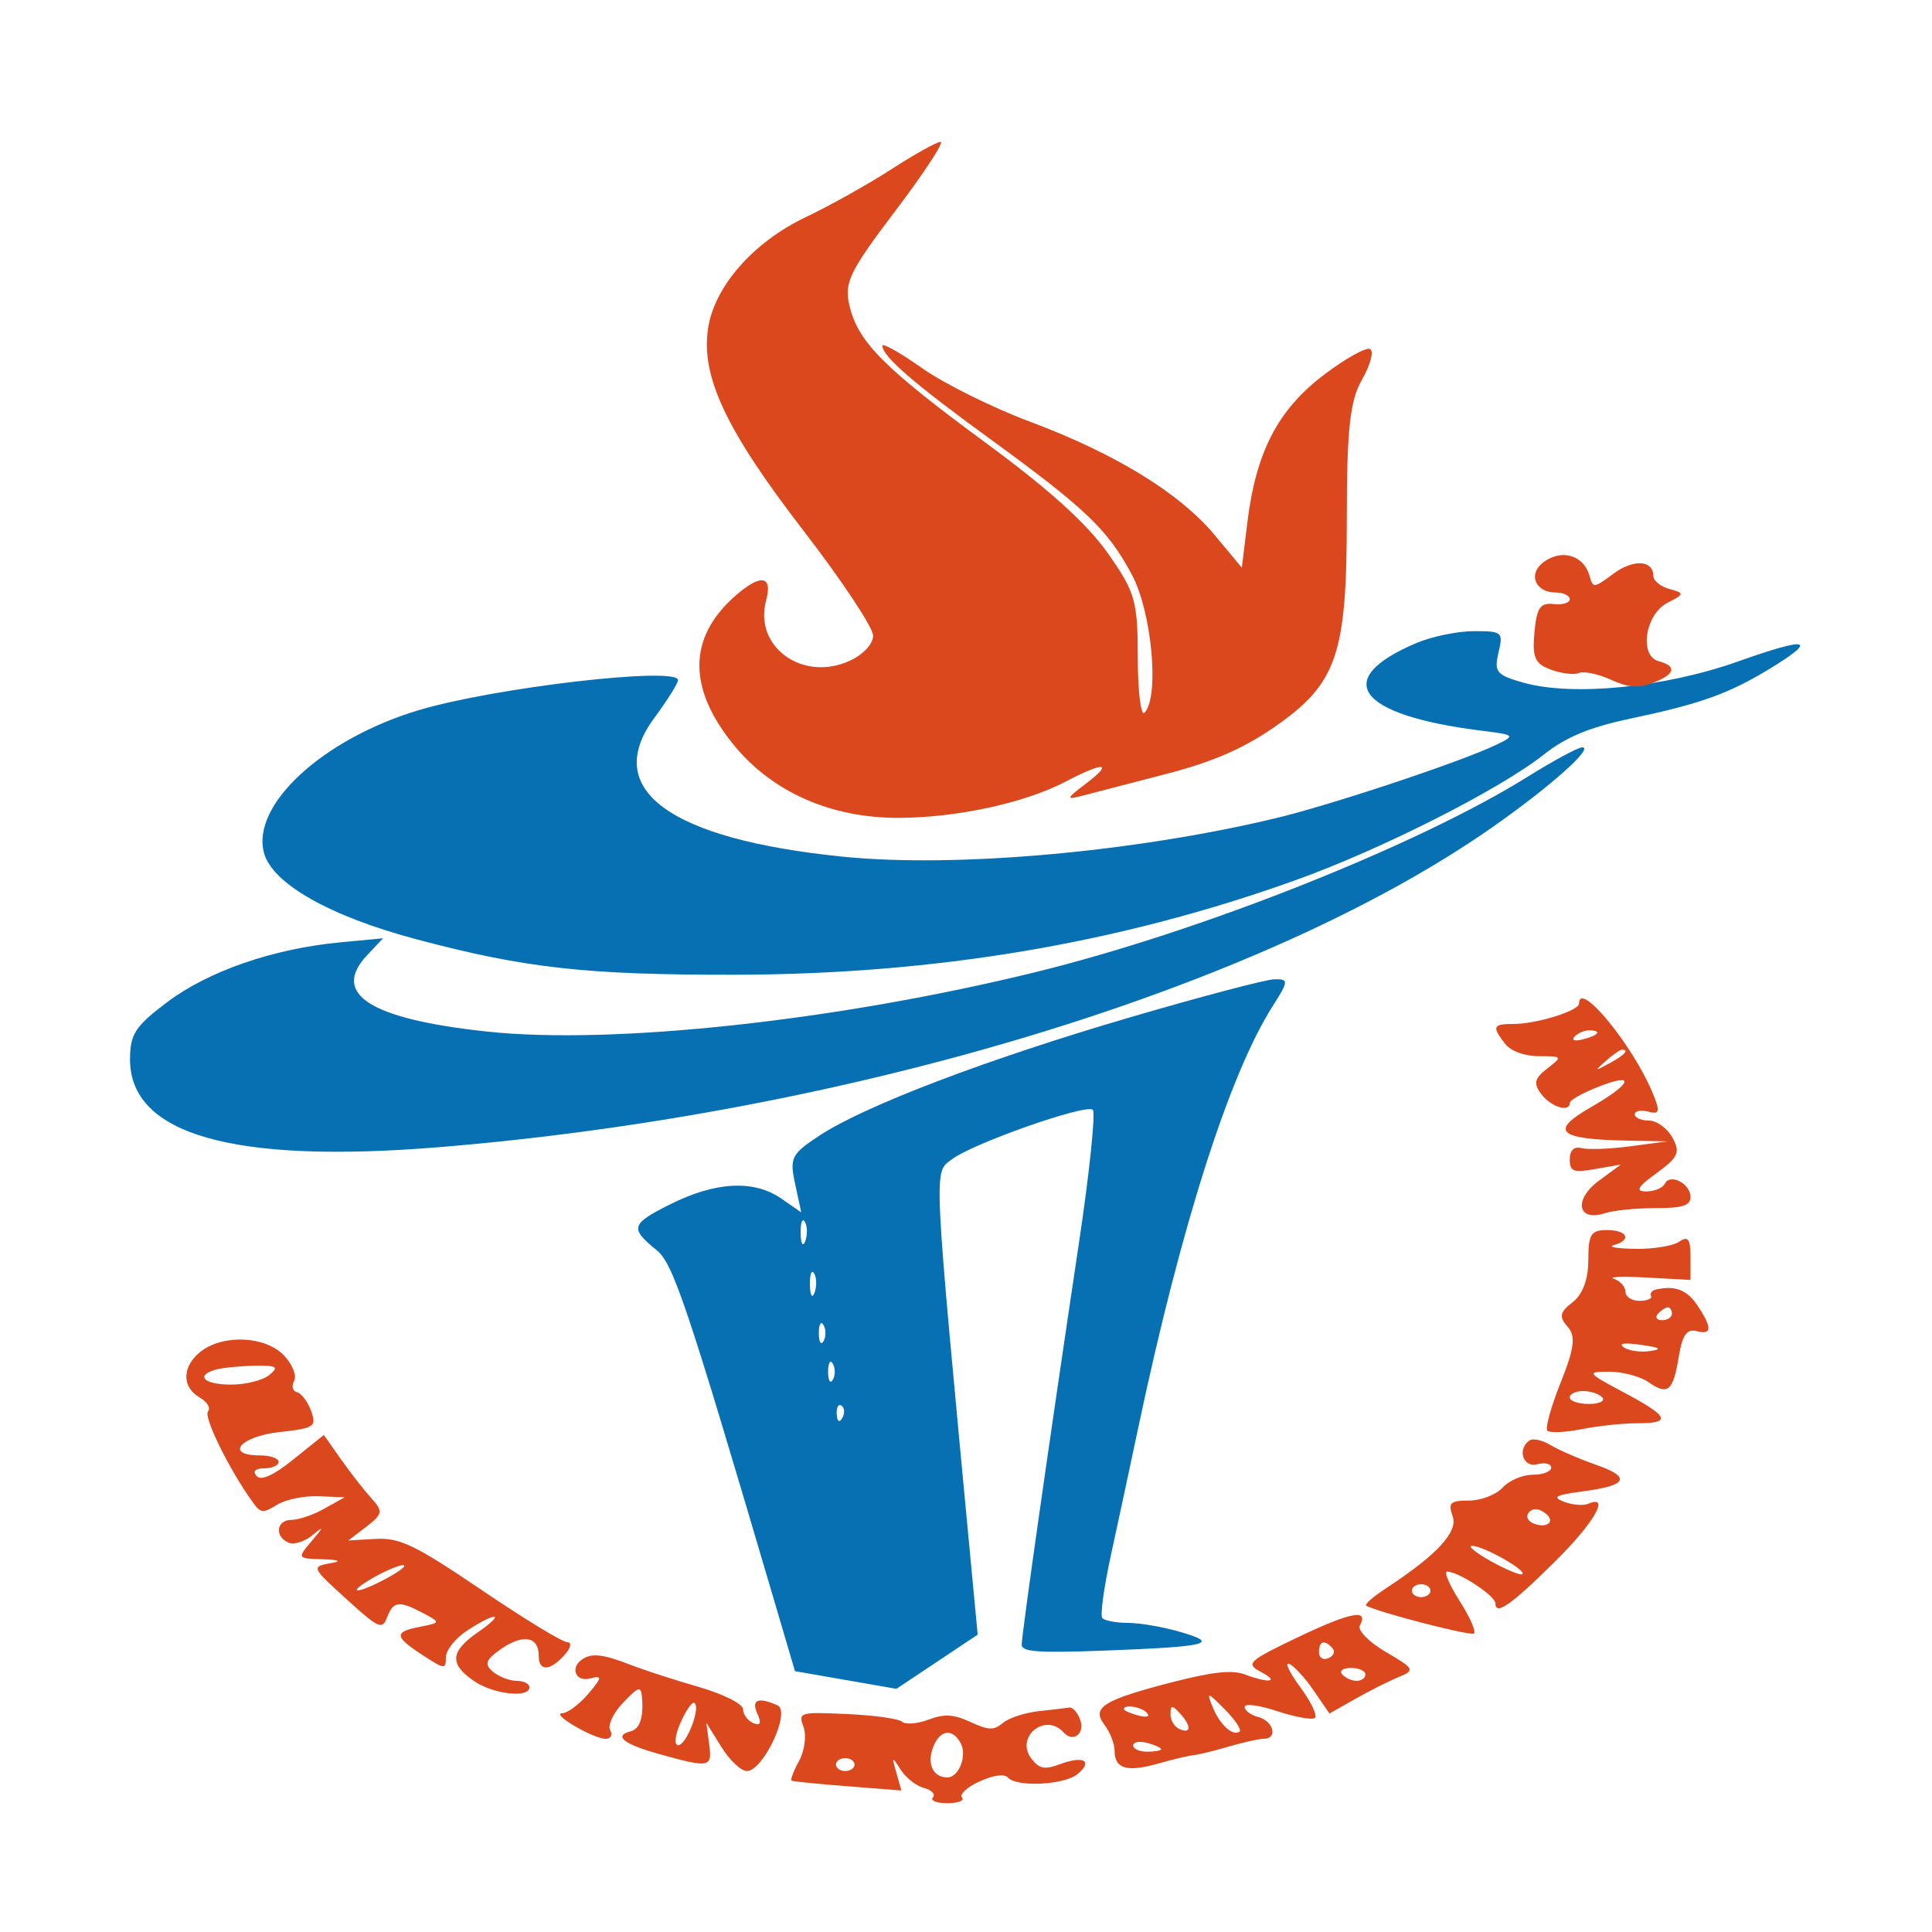
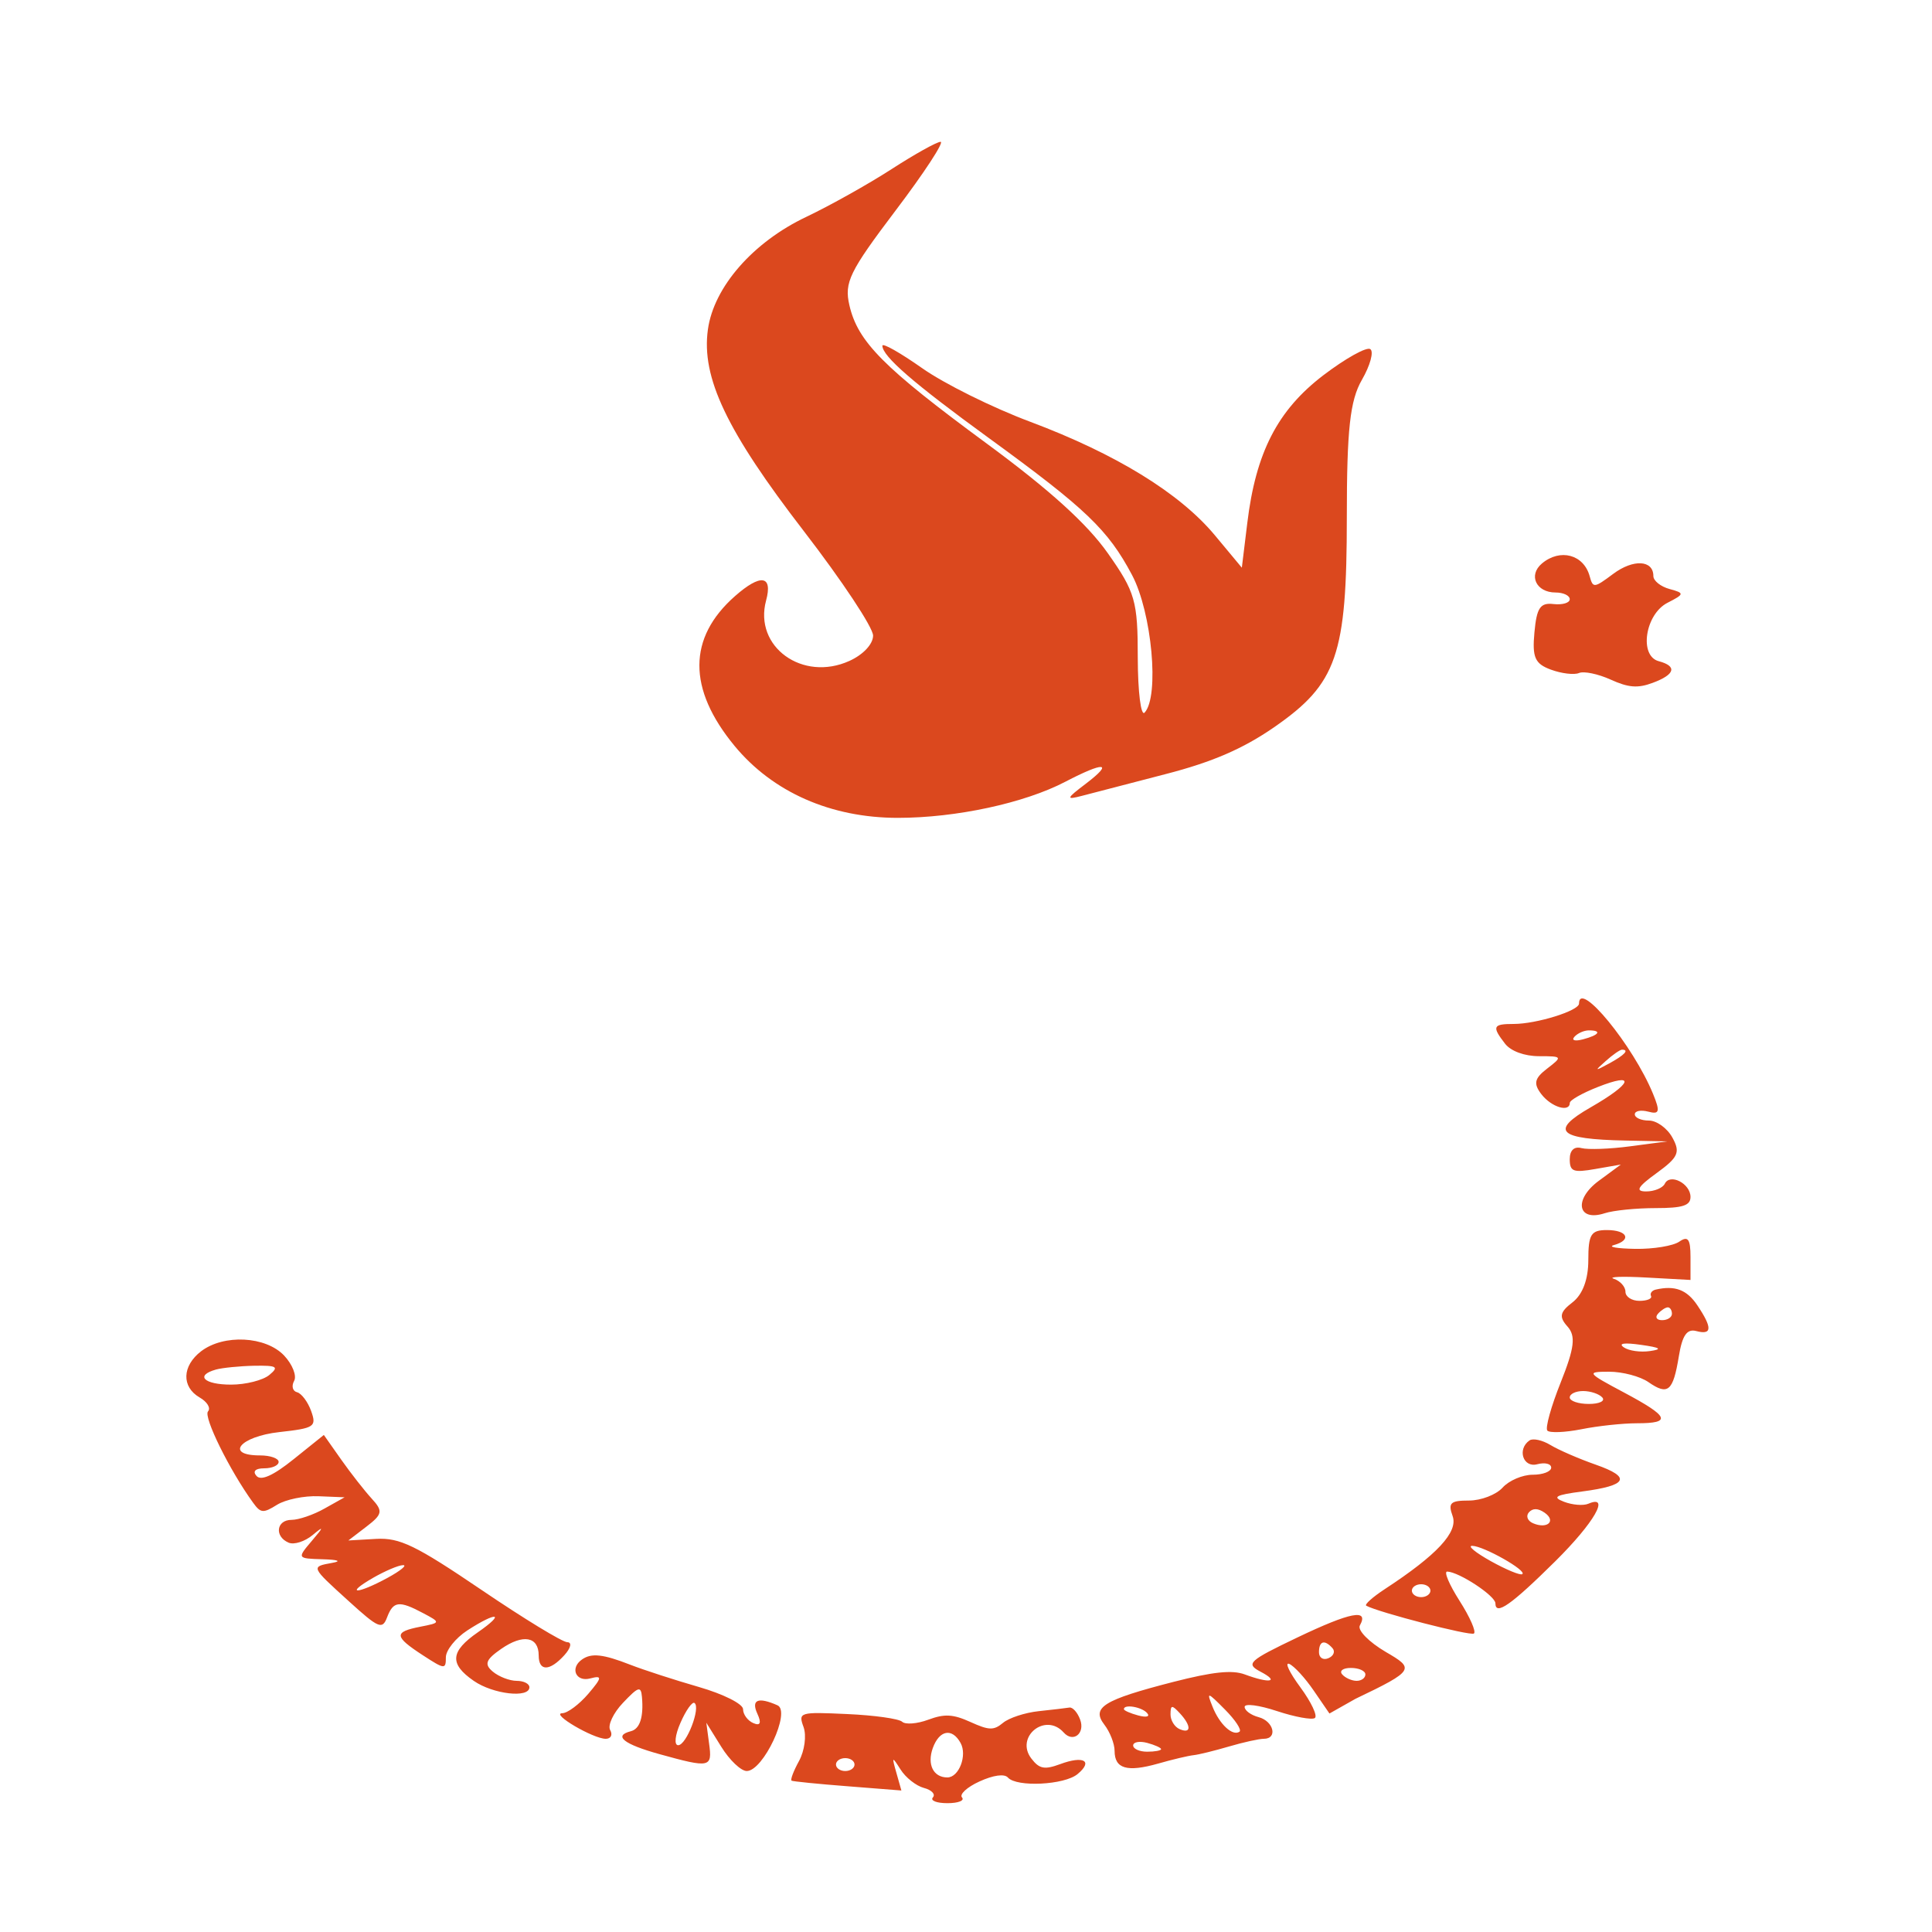
<svg xmlns="http://www.w3.org/2000/svg" width="100px" height="100px" viewBox="0 0 100 100" version="1.1">
  <g id="surface1">
-     <path style=" stroke:none;fill-rule:evenodd;fill:rgb(2.745%,43.922%,70.196%);fill-opacity:1;" d="M 73.316 33.281 C 68.891 35.156 70.242 37.008 76.621 37.812 C 78.434 38.039 78.457 38.059 77.461 38.543 C 75.672 39.41 68.906 41.664 66.012 42.355 C 58.648 44.113 49.438 44.93 43.613 44.34 C 34.625 43.43 31.137 40.863 33.863 37.168 C 34.539 36.25 35.094 35.367 35.094 35.203 C 35.098 34.48 25.539 35.59 21.633 36.77 C 16.676 38.27 12.996 41.672 13.664 44.148 C 14.098 45.742 17.086 47.434 21.598 48.629 C 27.172 50.109 30.34 50.461 37.98 50.453 C 48.398 50.438 57.918 48.836 67.066 45.555 C 71.488 43.969 77.605 40.875 79.91 39.055 C 81.062 38.145 82.27 37.645 84.375 37.199 C 88.027 36.426 89.469 35.91 91.582 34.625 C 94.145 33.066 93.621 32.938 89.98 34.23 C 86.156 35.59 81.375 36.059 78.812 35.324 C 77.453 34.934 77.328 34.781 77.562 33.777 C 77.812 32.715 77.762 32.668 76.293 32.668 C 75.449 32.668 74.109 32.945 73.316 33.281 M 79.086 40.195 C 73.391 43.754 62.121 48.227 53.605 50.316 C 43.34 52.836 31.703 54.094 25.18 53.391 C 19.133 52.738 17.113 51.441 19.012 49.43 L 19.828 48.566 L 17.594 48.777 C 14.145 49.105 10.793 50.262 8.664 51.863 C 6.996 53.117 6.73 53.527 6.73 54.836 C 6.73 58.727 12.074 60.246 22.703 59.379 C 43.883 57.645 65.293 51.156 77.184 42.859 C 80.207 40.75 82.562 38.656 81.883 38.684 C 81.668 38.691 80.41 39.371 79.086 40.195 M 58.52 52.648 C 51.086 54.824 44.77 57.23 42.414 58.777 C 40.957 59.738 40.863 59.926 41.156 61.285 L 41.473 62.754 L 40.449 62.043 C 39.016 61.051 37.039 61.156 34.668 62.344 C 32.648 63.359 32.59 63.574 34 64.719 C 34.836 65.395 35.582 67.609 39.871 82.168 L 41.148 86.5 L 43.77 86.957 L 46.395 87.414 L 50.605 84.609 L 50.316 81.555 C 48.27 59.867 48.312 60.742 49.273 60.004 C 50.336 59.191 56.141 57.145 56.559 57.438 C 56.719 57.547 56.395 60.684 55.836 64.402 C 54.348 74.336 52.883 84.598 52.883 85.129 C 52.883 85.5 53.711 85.562 57.09 85.438 C 62.52 85.234 63.18 85.078 61.121 84.477 C 60.234 84.215 59 84 58.387 84 C 57.773 84 57.172 83.887 57.055 83.75 C 56.938 83.613 57.141 82.148 57.5 80.5 C 57.859 78.852 58.504 75.852 58.93 73.832 C 61.125 63.461 63.633 55.594 65.871 52.082 C 66.703 50.777 66.711 50.668 65.957 50.688 C 65.512 50.699 62.164 51.582 58.52 52.648 M 41.441 63.832 C 41.449 64.383 41.559 64.566 41.68 64.242 C 41.801 63.918 41.793 63.469 41.66 63.242 C 41.531 63.02 41.43 63.285 41.441 63.832 M 41.922 66.5 C 41.93 67.051 42.039 67.234 42.16 66.91 C 42.281 66.586 42.273 66.137 42.141 65.91 C 42.012 65.684 41.91 65.949 41.922 66.5 M 42.383 69 C 42.383 69.457 42.492 69.645 42.625 69.418 C 42.758 69.188 42.758 68.812 42.625 68.582 C 42.492 68.355 42.383 68.543 42.383 69 M 42.863 71 C 42.863 71.457 42.973 71.645 43.105 71.418 C 43.242 71.188 43.242 70.812 43.105 70.582 C 42.973 70.355 42.863 70.543 42.863 71 M 43.309 73.195 C 43.332 73.582 43.445 73.66 43.598 73.395 C 43.738 73.156 43.719 72.867 43.559 72.758 C 43.398 72.645 43.285 72.844 43.309 73.195 " />
-     <path style=" stroke:none;fill-rule:evenodd;fill:rgb(85.882%,28.235%,11.765%);fill-opacity:1;" d="M 46.141 8.758 C 44.945 9.531 42.961 10.641 41.738 11.223 C 38.977 12.531 36.945 14.855 36.641 17.055 C 36.293 19.543 37.613 22.312 41.613 27.5 C 43.582 30.055 45.191 32.48 45.191 32.898 C 45.191 33.336 44.684 33.883 43.969 34.207 C 41.543 35.309 39.008 33.477 39.652 31.086 C 40.008 29.773 39.371 29.684 38.043 30.855 C 35.594 33.012 35.586 35.652 38.016 38.602 C 39.996 41.004 43.008 42.332 46.473 42.332 C 49.484 42.332 53.02 41.57 55.137 40.465 C 57.16 39.41 57.664 39.449 56.215 40.555 C 55.176 41.34 55.156 41.414 56.008 41.191 C 56.539 41.055 58.484 40.547 60.336 40.066 C 62.746 39.445 64.34 38.754 65.949 37.641 C 69.203 35.387 69.711 33.914 69.711 26.781 C 69.711 22.234 69.875 20.727 70.492 19.66 C 70.922 18.914 71.117 18.199 70.926 18.07 C 70.734 17.941 69.641 18.551 68.492 19.426 C 66.125 21.234 65 23.422 64.559 27.074 L 64.277 29.383 L 62.879 27.703 C 61.062 25.523 57.762 23.496 53.328 21.832 C 51.371 21.102 48.848 19.848 47.723 19.051 C 46.594 18.258 45.672 17.734 45.672 17.895 C 45.672 18.438 47.277 19.832 51.176 22.668 C 56.215 26.332 57.352 27.422 58.594 29.762 C 59.621 31.699 60.02 36.047 59.246 36.883 C 59.055 37.094 58.895 35.82 58.891 34.051 C 58.891 31.105 58.762 30.648 57.34 28.633 C 56.27 27.113 54.328 25.355 51.082 22.965 C 45.719 19.02 44.402 17.691 43.965 15.801 C 43.691 14.617 43.965 14.059 46.355 10.898 C 47.84 8.938 48.887 7.336 48.684 7.34 C 48.484 7.344 47.34 7.984 46.141 8.758 M 79.812 29.164 C 79.09 29.77 79.508 30.668 80.516 30.668 C 80.918 30.668 81.25 30.824 81.25 31.016 C 81.25 31.207 80.871 31.316 80.41 31.266 C 79.723 31.184 79.539 31.457 79.422 32.73 C 79.301 34.027 79.445 34.355 80.273 34.66 C 80.82 34.863 81.477 34.941 81.727 34.836 C 81.98 34.727 82.719 34.883 83.367 35.176 C 84.289 35.594 84.77 35.633 85.543 35.344 C 86.703 34.914 86.824 34.48 85.855 34.223 C 84.824 33.949 85.152 31.789 86.312 31.199 C 87.191 30.75 87.199 30.699 86.418 30.488 C 85.957 30.363 85.578 30.062 85.578 29.816 C 85.578 28.984 84.543 28.926 83.5 29.703 C 82.504 30.445 82.453 30.449 82.281 29.824 C 81.973 28.699 80.754 28.375 79.812 29.164 M 81.73 51.945 C 81.73 52.316 79.531 53 78.344 53 C 77.266 53 77.211 53.129 77.902 54.023 C 78.199 54.406 78.906 54.668 79.66 54.668 C 80.871 54.668 80.887 54.691 80.086 55.305 C 79.418 55.816 79.359 56.086 79.785 56.641 C 80.305 57.309 81.246 57.594 81.254 57.082 C 81.254 56.945 81.902 56.578 82.695 56.266 C 84.703 55.473 84.492 56.078 82.332 57.316 C 80.199 58.539 80.645 58.965 84.133 59.035 L 86.297 59.078 L 84.383 59.332 C 83.332 59.473 82.195 59.512 81.859 59.426 C 81.48 59.324 81.25 59.539 81.25 60 C 81.25 60.641 81.43 60.707 82.57 60.508 L 83.895 60.277 L 82.75 61.121 C 81.438 62.09 81.652 63.254 83.059 62.797 C 83.516 62.648 84.707 62.531 85.695 62.531 C 87.09 62.531 87.5 62.402 87.5 61.953 C 87.5 61.258 86.434 60.715 86.168 61.273 C 86.062 61.488 85.629 61.668 85.207 61.668 C 84.625 61.668 84.758 61.434 85.746 60.719 C 86.867 59.906 86.984 59.645 86.566 58.887 C 86.301 58.398 85.75 58 85.348 58 C 84.945 58 84.617 57.855 84.617 57.676 C 84.617 57.5 84.93 57.438 85.316 57.539 C 85.895 57.695 85.938 57.535 85.559 56.613 C 84.531 54.113 81.73 50.695 81.73 51.945 M 81.492 53.664 C 81.324 53.852 81.52 53.906 81.945 53.793 C 82.777 53.574 82.93 53.332 82.238 53.332 C 81.992 53.332 81.656 53.48 81.492 53.664 M 83.113 54.918 C 82.516 55.445 82.531 55.457 83.293 55.043 C 84.094 54.605 84.348 54.332 83.953 54.332 C 83.852 54.332 83.473 54.594 83.113 54.918 M 82.211 65.223 C 82.211 66.223 81.918 67.004 81.391 67.41 C 80.734 67.914 80.684 68.16 81.133 68.66 C 81.57 69.148 81.496 69.766 80.785 71.547 C 80.285 72.793 79.973 73.918 80.09 74.047 C 80.207 74.176 81 74.145 81.855 73.977 C 82.707 73.805 84.004 73.668 84.73 73.668 C 86.547 73.668 86.402 73.324 84.047 72.07 C 82.133 71.051 82.094 71 83.293 71 C 83.98 71 84.898 71.242 85.324 71.539 C 86.336 72.242 86.598 72.016 86.895 70.211 C 87.07 69.121 87.316 68.766 87.797 68.895 C 88.621 69.113 88.637 68.73 87.859 67.57 C 87.316 66.754 86.695 66.52 85.695 66.75 C 85.5 66.797 85.391 66.945 85.457 67.082 C 85.523 67.219 85.254 67.332 84.855 67.332 C 84.461 67.332 84.133 67.121 84.133 66.859 C 84.133 66.602 83.863 66.301 83.535 66.191 C 83.203 66.086 83.961 66.055 85.215 66.125 L 87.5 66.25 L 87.5 65.059 C 87.5 64.133 87.371 63.957 86.922 64.266 C 86.605 64.488 85.578 64.656 84.641 64.641 C 83.699 64.625 83.203 64.539 83.535 64.445 C 84.477 64.184 84.238 63.668 83.172 63.668 C 82.348 63.668 82.211 63.891 82.211 65.223 M 85.816 68 C 85.652 68.184 85.75 68.332 86.031 68.332 C 86.309 68.332 86.539 68.184 86.539 68 C 86.539 67.816 86.441 67.668 86.328 67.668 C 86.211 67.668 85.98 67.816 85.816 68 M 10.41 69.941 C 9.422 70.699 9.387 71.785 10.332 72.332 C 10.727 72.559 10.922 72.883 10.766 73.055 C 10.52 73.336 11.883 76.102 13.098 77.777 C 13.492 78.324 13.621 78.336 14.34 77.887 C 14.781 77.613 15.75 77.414 16.488 77.445 L 17.836 77.5 L 16.797 78.082 C 16.227 78.406 15.457 78.668 15.09 78.668 C 14.305 78.668 14.191 79.527 14.938 79.848 C 15.219 79.969 15.781 79.789 16.188 79.449 C 16.773 78.961 16.766 79.023 16.145 79.75 C 15.371 80.66 15.375 80.668 16.695 80.707 C 17.508 80.73 17.699 80.805 17.188 80.895 C 16.082 81.098 16.074 81.082 18.055 82.879 C 19.598 84.281 19.789 84.363 20.035 83.715 C 20.355 82.871 20.656 82.832 21.902 83.496 C 22.816 83.98 22.812 83.992 21.754 84.199 C 20.375 84.469 20.395 84.703 21.875 85.668 C 23.02 86.414 23.078 86.418 23.078 85.781 C 23.078 85.418 23.578 84.789 24.188 84.391 C 25.723 83.395 26.195 83.473 24.738 84.484 C 23.305 85.477 23.25 86.121 24.52 87 C 25.52 87.695 27.402 87.91 27.402 87.332 C 27.402 87.148 27.105 87 26.742 87 C 26.379 87 25.82 86.785 25.508 86.523 C 25.051 86.141 25.141 85.902 25.945 85.344 C 27.074 84.562 27.883 84.707 27.883 85.688 C 27.883 86.52 28.453 86.512 29.215 85.668 C 29.547 85.301 29.613 85 29.363 85 C 29.113 85 27.109 83.777 24.91 82.285 C 21.52 79.988 20.695 79.586 19.473 79.652 L 18.031 79.734 L 18.969 79.016 C 19.801 78.379 19.832 78.211 19.238 77.566 C 18.871 77.164 18.16 76.258 17.664 75.555 L 16.762 74.273 L 15.195 75.531 C 14.145 76.375 13.512 76.66 13.277 76.395 C 13.062 76.156 13.219 76 13.672 76 C 14.086 76 14.422 75.852 14.422 75.668 C 14.422 75.484 13.992 75.332 13.461 75.332 C 11.609 75.332 12.418 74.352 14.457 74.125 C 16.281 73.922 16.395 73.848 16.105 73.035 C 15.934 72.559 15.605 72.121 15.375 72.062 C 15.145 72.004 15.078 71.742 15.223 71.477 C 15.371 71.211 15.137 70.621 14.707 70.164 C 13.754 69.156 11.582 69.047 10.41 69.941 M 84.047 69.738 C 84.305 69.918 84.914 70.004 85.406 69.93 C 86.066 69.836 85.945 69.75 84.938 69.609 C 84.062 69.484 83.746 69.531 84.047 69.738 M 11.18 70.887 C 10.082 71.195 10.555 71.668 11.961 71.668 C 12.723 71.668 13.613 71.441 13.941 71.168 C 14.453 70.742 14.336 70.672 13.16 70.691 C 12.402 70.707 11.508 70.797 11.18 70.887 M 81.25 72.332 C 81.25 72.516 81.695 72.668 82.238 72.668 C 82.785 72.668 83.098 72.516 82.934 72.332 C 82.77 72.148 82.324 72 81.941 72 C 81.562 72 81.25 72.148 81.25 72.332 M 79.168 74.555 C 78.516 75.008 78.832 75.984 79.566 75.789 C 79.965 75.684 80.289 75.762 80.289 75.965 C 80.289 76.168 79.859 76.332 79.332 76.332 C 78.805 76.332 78.102 76.633 77.773 77 C 77.441 77.367 76.66 77.668 76.035 77.668 C 75.07 77.668 74.941 77.789 75.188 78.473 C 75.484 79.297 74.379 80.484 71.68 82.25 C 71.043 82.668 70.609 83.055 70.719 83.113 C 71.379 83.465 76.098 84.684 76.289 84.551 C 76.418 84.461 76.086 83.703 75.547 82.859 C 75.012 82.02 74.723 81.34 74.906 81.344 C 75.523 81.363 77.402 82.602 77.402 82.988 C 77.402 83.645 78.223 83.066 80.5 80.812 C 82.52 78.809 83.363 77.34 82.215 77.832 C 81.953 77.945 81.383 77.898 80.949 77.73 C 80.32 77.488 80.512 77.379 81.891 77.199 C 84.25 76.891 84.465 76.465 82.59 75.809 C 81.719 75.504 80.668 75.047 80.25 74.793 C 79.832 74.539 79.344 74.434 79.168 74.555 M 79.133 78.281 C 78.969 78.469 79.066 78.723 79.352 78.844 C 80.09 79.16 80.566 78.727 79.949 78.297 C 79.605 78.059 79.336 78.055 79.133 78.281 M 77.164 80.805 C 77.957 81.246 78.691 81.551 78.793 81.477 C 79.055 81.301 76.797 80.023 76.203 80.012 C 75.938 80.008 76.371 80.363 77.164 80.805 M 19.297 81.676 C 17.809 82.539 18.48 82.527 20.062 81.668 C 20.734 81.301 21.094 81.004 20.859 81.012 C 20.625 81.016 19.922 81.316 19.297 81.676 M 73.078 82.332 C 73.078 82.516 73.293 82.668 73.559 82.668 C 73.82 82.668 74.039 82.516 74.039 82.332 C 74.039 82.148 73.82 82 73.559 82 C 73.293 82 73.078 82.148 73.078 82.332 M 67.172 84.746 C 64.621 85.965 64.461 86.113 65.246 86.527 C 66.254 87.055 65.719 87.148 64.43 86.668 C 63.773 86.426 62.781 86.531 60.734 87.055 C 57.105 87.988 56.477 88.379 57.164 89.273 C 57.453 89.648 57.691 90.258 57.691 90.625 C 57.691 91.551 58.336 91.738 59.938 91.285 C 60.684 91.07 61.516 90.875 61.777 90.848 C 62.043 90.82 62.867 90.617 63.613 90.398 C 64.355 90.18 65.168 90 65.414 90 C 66.148 90 65.926 89.086 65.145 88.879 C 64.746 88.773 64.422 88.535 64.422 88.348 C 64.422 88.16 65.168 88.258 66.098 88.566 C 67.023 88.871 67.902 89.031 68.055 88.926 C 68.211 88.82 67.871 88.102 67.305 87.332 C 66.738 86.562 66.48 86.02 66.734 86.125 C 66.984 86.234 67.555 86.855 68 87.508 L 68.812 88.691 L 70.16 87.93 C 70.898 87.508 71.914 87 72.41 86.797 C 73.254 86.453 73.211 86.367 71.727 85.504 C 70.855 84.992 70.25 84.375 70.387 84.133 C 70.871 83.254 69.906 83.441 67.172 84.746 M 68.27 85.52 C 68.27 85.805 68.488 85.945 68.758 85.828 C 69.027 85.715 69.121 85.48 68.969 85.309 C 68.559 84.848 68.27 84.934 68.27 85.52 M 30.129 85.891 C 29.484 86.336 29.805 87.074 30.551 86.875 C 31.184 86.707 31.168 86.828 30.449 87.672 C 29.98 88.219 29.375 88.672 29.102 88.676 C 28.477 88.691 30.703 90 31.355 90 C 31.617 90 31.723 89.797 31.582 89.547 C 31.445 89.301 31.746 88.66 32.25 88.133 C 33.043 87.297 33.176 87.254 33.227 87.832 C 33.32 88.879 33.121 89.492 32.648 89.609 C 31.73 89.844 32.281 90.281 34.145 90.797 C 36.754 91.52 36.875 91.496 36.703 90.25 L 36.559 89.168 L 37.336 90.418 C 37.762 91.105 38.355 91.668 38.652 91.668 C 39.508 91.668 40.953 88.578 40.242 88.266 C 39.234 87.82 38.867 87.977 39.203 88.707 C 39.422 89.184 39.352 89.344 38.992 89.188 C 38.699 89.062 38.461 88.738 38.461 88.469 C 38.461 88.195 37.441 87.684 36.18 87.32 C 34.922 86.957 33.32 86.438 32.617 86.164 C 31.219 85.617 30.613 85.551 30.129 85.891 M 69.473 86.668 C 69.633 86.852 69.973 87 70.219 87 C 70.469 87 70.672 86.852 70.672 86.668 C 70.672 86.484 70.336 86.332 69.922 86.332 C 69.512 86.332 69.309 86.484 69.473 86.668 M 62.758 88.332 C 63.121 89.25 63.797 89.879 64.156 89.633 C 64.281 89.543 63.941 89.027 63.406 88.488 C 62.488 87.562 62.445 87.551 62.758 88.332 M 35.223 89.168 C 34.938 89.809 34.883 90.332 35.102 90.332 C 35.531 90.332 36.281 88.379 35.945 88.145 C 35.832 88.066 35.504 88.523 35.223 89.168 M 53.762 88.57 C 53.055 88.645 52.223 88.918 51.914 89.176 C 51.434 89.574 51.191 89.566 50.227 89.129 C 49.328 88.723 48.891 88.699 48.047 89.012 C 47.469 89.227 46.859 89.273 46.695 89.117 C 46.527 88.961 45.25 88.781 43.848 88.719 C 41.375 88.605 41.312 88.625 41.594 89.398 C 41.75 89.836 41.645 90.621 41.359 91.145 C 41.074 91.664 40.898 92.125 40.973 92.168 C 41.047 92.207 42.355 92.34 43.879 92.457 L 46.656 92.676 L 46.395 91.754 C 46.152 90.906 46.172 90.895 46.613 91.59 C 46.875 92.008 47.422 92.438 47.82 92.543 C 48.223 92.648 48.434 92.871 48.285 93.035 C 48.141 93.199 48.477 93.332 49.039 93.332 C 49.598 93.332 49.938 93.199 49.793 93.035 C 49.648 92.875 50.055 92.5 50.699 92.207 C 51.418 91.879 51.988 91.801 52.168 92.004 C 52.621 92.516 55.102 92.391 55.777 91.824 C 56.594 91.145 56.086 90.859 54.871 91.312 C 54.062 91.609 53.797 91.559 53.387 91.027 C 52.52 89.906 54.109 88.613 55.055 89.672 C 55.543 90.223 56.18 89.723 55.906 89 C 55.77 88.633 55.52 88.355 55.352 88.383 C 55.184 88.41 54.469 88.496 53.762 88.57 M 58.172 88.465 C 58.172 88.535 58.508 88.684 58.918 88.793 C 59.348 88.906 59.539 88.852 59.371 88.664 C 59.09 88.348 58.172 88.195 58.172 88.465 M 60.586 88.73 C 60.582 89.039 60.793 89.387 61.059 89.5 C 61.668 89.762 61.668 89.32 61.059 88.668 C 60.656 88.234 60.59 88.246 60.586 88.73 M 48.281 90.48 C 47.977 91.328 48.309 92 49.035 92 C 49.637 92 50.074 90.855 49.719 90.215 C 49.281 89.422 48.621 89.543 48.281 90.48 M 58.652 90.344 C 58.652 90.52 58.977 90.668 59.375 90.668 C 59.773 90.668 60.098 90.609 60.098 90.535 C 60.098 90.465 59.773 90.316 59.375 90.211 C 58.977 90.105 58.652 90.168 58.652 90.344 M 43.27 91.332 C 43.27 91.516 43.484 91.668 43.75 91.668 C 44.016 91.668 44.23 91.516 44.23 91.332 C 44.23 91.148 44.016 91 43.75 91 C 43.484 91 43.27 91.148 43.27 91.332 " />
+     <path style=" stroke:none;fill-rule:evenodd;fill:rgb(85.882%,28.235%,11.765%);fill-opacity:1;" d="M 46.141 8.758 C 44.945 9.531 42.961 10.641 41.738 11.223 C 38.977 12.531 36.945 14.855 36.641 17.055 C 36.293 19.543 37.613 22.312 41.613 27.5 C 43.582 30.055 45.191 32.48 45.191 32.898 C 45.191 33.336 44.684 33.883 43.969 34.207 C 41.543 35.309 39.008 33.477 39.652 31.086 C 40.008 29.773 39.371 29.684 38.043 30.855 C 35.594 33.012 35.586 35.652 38.016 38.602 C 39.996 41.004 43.008 42.332 46.473 42.332 C 49.484 42.332 53.02 41.57 55.137 40.465 C 57.16 39.41 57.664 39.449 56.215 40.555 C 55.176 41.34 55.156 41.414 56.008 41.191 C 56.539 41.055 58.484 40.547 60.336 40.066 C 62.746 39.445 64.34 38.754 65.949 37.641 C 69.203 35.387 69.711 33.914 69.711 26.781 C 69.711 22.234 69.875 20.727 70.492 19.66 C 70.922 18.914 71.117 18.199 70.926 18.07 C 70.734 17.941 69.641 18.551 68.492 19.426 C 66.125 21.234 65 23.422 64.559 27.074 L 64.277 29.383 L 62.879 27.703 C 61.062 25.523 57.762 23.496 53.328 21.832 C 51.371 21.102 48.848 19.848 47.723 19.051 C 46.594 18.258 45.672 17.734 45.672 17.895 C 45.672 18.438 47.277 19.832 51.176 22.668 C 56.215 26.332 57.352 27.422 58.594 29.762 C 59.621 31.699 60.02 36.047 59.246 36.883 C 59.055 37.094 58.895 35.82 58.891 34.051 C 58.891 31.105 58.762 30.648 57.34 28.633 C 56.27 27.113 54.328 25.355 51.082 22.965 C 45.719 19.02 44.402 17.691 43.965 15.801 C 43.691 14.617 43.965 14.059 46.355 10.898 C 47.84 8.938 48.887 7.336 48.684 7.34 C 48.484 7.344 47.34 7.984 46.141 8.758 M 79.812 29.164 C 79.09 29.77 79.508 30.668 80.516 30.668 C 80.918 30.668 81.25 30.824 81.25 31.016 C 81.25 31.207 80.871 31.316 80.41 31.266 C 79.723 31.184 79.539 31.457 79.422 32.73 C 79.301 34.027 79.445 34.355 80.273 34.66 C 80.82 34.863 81.477 34.941 81.727 34.836 C 81.98 34.727 82.719 34.883 83.367 35.176 C 84.289 35.594 84.77 35.633 85.543 35.344 C 86.703 34.914 86.824 34.48 85.855 34.223 C 84.824 33.949 85.152 31.789 86.312 31.199 C 87.191 30.75 87.199 30.699 86.418 30.488 C 85.957 30.363 85.578 30.062 85.578 29.816 C 85.578 28.984 84.543 28.926 83.5 29.703 C 82.504 30.445 82.453 30.449 82.281 29.824 C 81.973 28.699 80.754 28.375 79.812 29.164 M 81.73 51.945 C 81.73 52.316 79.531 53 78.344 53 C 77.266 53 77.211 53.129 77.902 54.023 C 78.199 54.406 78.906 54.668 79.66 54.668 C 80.871 54.668 80.887 54.691 80.086 55.305 C 79.418 55.816 79.359 56.086 79.785 56.641 C 80.305 57.309 81.246 57.594 81.254 57.082 C 81.254 56.945 81.902 56.578 82.695 56.266 C 84.703 55.473 84.492 56.078 82.332 57.316 C 80.199 58.539 80.645 58.965 84.133 59.035 L 86.297 59.078 L 84.383 59.332 C 83.332 59.473 82.195 59.512 81.859 59.426 C 81.48 59.324 81.25 59.539 81.25 60 C 81.25 60.641 81.43 60.707 82.57 60.508 L 83.895 60.277 L 82.75 61.121 C 81.438 62.09 81.652 63.254 83.059 62.797 C 83.516 62.648 84.707 62.531 85.695 62.531 C 87.09 62.531 87.5 62.402 87.5 61.953 C 87.5 61.258 86.434 60.715 86.168 61.273 C 86.062 61.488 85.629 61.668 85.207 61.668 C 84.625 61.668 84.758 61.434 85.746 60.719 C 86.867 59.906 86.984 59.645 86.566 58.887 C 86.301 58.398 85.75 58 85.348 58 C 84.945 58 84.617 57.855 84.617 57.676 C 84.617 57.5 84.93 57.438 85.316 57.539 C 85.895 57.695 85.938 57.535 85.559 56.613 C 84.531 54.113 81.73 50.695 81.73 51.945 M 81.492 53.664 C 81.324 53.852 81.52 53.906 81.945 53.793 C 82.777 53.574 82.93 53.332 82.238 53.332 C 81.992 53.332 81.656 53.48 81.492 53.664 M 83.113 54.918 C 82.516 55.445 82.531 55.457 83.293 55.043 C 84.094 54.605 84.348 54.332 83.953 54.332 C 83.852 54.332 83.473 54.594 83.113 54.918 M 82.211 65.223 C 82.211 66.223 81.918 67.004 81.391 67.41 C 80.734 67.914 80.684 68.16 81.133 68.66 C 81.57 69.148 81.496 69.766 80.785 71.547 C 80.285 72.793 79.973 73.918 80.09 74.047 C 80.207 74.176 81 74.145 81.855 73.977 C 82.707 73.805 84.004 73.668 84.73 73.668 C 86.547 73.668 86.402 73.324 84.047 72.07 C 82.133 71.051 82.094 71 83.293 71 C 83.98 71 84.898 71.242 85.324 71.539 C 86.336 72.242 86.598 72.016 86.895 70.211 C 87.07 69.121 87.316 68.766 87.797 68.895 C 88.621 69.113 88.637 68.73 87.859 67.57 C 87.316 66.754 86.695 66.52 85.695 66.75 C 85.5 66.797 85.391 66.945 85.457 67.082 C 85.523 67.219 85.254 67.332 84.855 67.332 C 84.461 67.332 84.133 67.121 84.133 66.859 C 84.133 66.602 83.863 66.301 83.535 66.191 C 83.203 66.086 83.961 66.055 85.215 66.125 L 87.5 66.25 L 87.5 65.059 C 87.5 64.133 87.371 63.957 86.922 64.266 C 86.605 64.488 85.578 64.656 84.641 64.641 C 83.699 64.625 83.203 64.539 83.535 64.445 C 84.477 64.184 84.238 63.668 83.172 63.668 C 82.348 63.668 82.211 63.891 82.211 65.223 M 85.816 68 C 85.652 68.184 85.75 68.332 86.031 68.332 C 86.309 68.332 86.539 68.184 86.539 68 C 86.539 67.816 86.441 67.668 86.328 67.668 C 86.211 67.668 85.98 67.816 85.816 68 M 10.41 69.941 C 9.422 70.699 9.387 71.785 10.332 72.332 C 10.727 72.559 10.922 72.883 10.766 73.055 C 10.52 73.336 11.883 76.102 13.098 77.777 C 13.492 78.324 13.621 78.336 14.34 77.887 C 14.781 77.613 15.75 77.414 16.488 77.445 L 17.836 77.5 L 16.797 78.082 C 16.227 78.406 15.457 78.668 15.09 78.668 C 14.305 78.668 14.191 79.527 14.938 79.848 C 15.219 79.969 15.781 79.789 16.188 79.449 C 16.773 78.961 16.766 79.023 16.145 79.75 C 15.371 80.66 15.375 80.668 16.695 80.707 C 17.508 80.73 17.699 80.805 17.188 80.895 C 16.082 81.098 16.074 81.082 18.055 82.879 C 19.598 84.281 19.789 84.363 20.035 83.715 C 20.355 82.871 20.656 82.832 21.902 83.496 C 22.816 83.98 22.812 83.992 21.754 84.199 C 20.375 84.469 20.395 84.703 21.875 85.668 C 23.02 86.414 23.078 86.418 23.078 85.781 C 23.078 85.418 23.578 84.789 24.188 84.391 C 25.723 83.395 26.195 83.473 24.738 84.484 C 23.305 85.477 23.25 86.121 24.52 87 C 25.52 87.695 27.402 87.91 27.402 87.332 C 27.402 87.148 27.105 87 26.742 87 C 26.379 87 25.82 86.785 25.508 86.523 C 25.051 86.141 25.141 85.902 25.945 85.344 C 27.074 84.562 27.883 84.707 27.883 85.688 C 27.883 86.52 28.453 86.512 29.215 85.668 C 29.547 85.301 29.613 85 29.363 85 C 29.113 85 27.109 83.777 24.91 82.285 C 21.52 79.988 20.695 79.586 19.473 79.652 L 18.031 79.734 L 18.969 79.016 C 19.801 78.379 19.832 78.211 19.238 77.566 C 18.871 77.164 18.16 76.258 17.664 75.555 L 16.762 74.273 L 15.195 75.531 C 14.145 76.375 13.512 76.66 13.277 76.395 C 13.062 76.156 13.219 76 13.672 76 C 14.086 76 14.422 75.852 14.422 75.668 C 14.422 75.484 13.992 75.332 13.461 75.332 C 11.609 75.332 12.418 74.352 14.457 74.125 C 16.281 73.922 16.395 73.848 16.105 73.035 C 15.934 72.559 15.605 72.121 15.375 72.062 C 15.145 72.004 15.078 71.742 15.223 71.477 C 15.371 71.211 15.137 70.621 14.707 70.164 C 13.754 69.156 11.582 69.047 10.41 69.941 M 84.047 69.738 C 84.305 69.918 84.914 70.004 85.406 69.93 C 86.066 69.836 85.945 69.75 84.938 69.609 C 84.062 69.484 83.746 69.531 84.047 69.738 M 11.18 70.887 C 10.082 71.195 10.555 71.668 11.961 71.668 C 12.723 71.668 13.613 71.441 13.941 71.168 C 14.453 70.742 14.336 70.672 13.16 70.691 C 12.402 70.707 11.508 70.797 11.18 70.887 M 81.25 72.332 C 81.25 72.516 81.695 72.668 82.238 72.668 C 82.785 72.668 83.098 72.516 82.934 72.332 C 82.77 72.148 82.324 72 81.941 72 C 81.562 72 81.25 72.148 81.25 72.332 M 79.168 74.555 C 78.516 75.008 78.832 75.984 79.566 75.789 C 79.965 75.684 80.289 75.762 80.289 75.965 C 80.289 76.168 79.859 76.332 79.332 76.332 C 78.805 76.332 78.102 76.633 77.773 77 C 77.441 77.367 76.66 77.668 76.035 77.668 C 75.07 77.668 74.941 77.789 75.188 78.473 C 75.484 79.297 74.379 80.484 71.68 82.25 C 71.043 82.668 70.609 83.055 70.719 83.113 C 71.379 83.465 76.098 84.684 76.289 84.551 C 76.418 84.461 76.086 83.703 75.547 82.859 C 75.012 82.02 74.723 81.34 74.906 81.344 C 75.523 81.363 77.402 82.602 77.402 82.988 C 77.402 83.645 78.223 83.066 80.5 80.812 C 82.52 78.809 83.363 77.34 82.215 77.832 C 81.953 77.945 81.383 77.898 80.949 77.73 C 80.32 77.488 80.512 77.379 81.891 77.199 C 84.25 76.891 84.465 76.465 82.59 75.809 C 81.719 75.504 80.668 75.047 80.25 74.793 C 79.832 74.539 79.344 74.434 79.168 74.555 M 79.133 78.281 C 78.969 78.469 79.066 78.723 79.352 78.844 C 80.09 79.16 80.566 78.727 79.949 78.297 C 79.605 78.059 79.336 78.055 79.133 78.281 M 77.164 80.805 C 77.957 81.246 78.691 81.551 78.793 81.477 C 79.055 81.301 76.797 80.023 76.203 80.012 C 75.938 80.008 76.371 80.363 77.164 80.805 M 19.297 81.676 C 17.809 82.539 18.48 82.527 20.062 81.668 C 20.734 81.301 21.094 81.004 20.859 81.012 C 20.625 81.016 19.922 81.316 19.297 81.676 M 73.078 82.332 C 73.078 82.516 73.293 82.668 73.559 82.668 C 73.82 82.668 74.039 82.516 74.039 82.332 C 74.039 82.148 73.82 82 73.559 82 C 73.293 82 73.078 82.148 73.078 82.332 M 67.172 84.746 C 64.621 85.965 64.461 86.113 65.246 86.527 C 66.254 87.055 65.719 87.148 64.43 86.668 C 63.773 86.426 62.781 86.531 60.734 87.055 C 57.105 87.988 56.477 88.379 57.164 89.273 C 57.453 89.648 57.691 90.258 57.691 90.625 C 57.691 91.551 58.336 91.738 59.938 91.285 C 60.684 91.07 61.516 90.875 61.777 90.848 C 62.043 90.82 62.867 90.617 63.613 90.398 C 64.355 90.18 65.168 90 65.414 90 C 66.148 90 65.926 89.086 65.145 88.879 C 64.746 88.773 64.422 88.535 64.422 88.348 C 64.422 88.16 65.168 88.258 66.098 88.566 C 67.023 88.871 67.902 89.031 68.055 88.926 C 68.211 88.82 67.871 88.102 67.305 87.332 C 66.738 86.562 66.48 86.02 66.734 86.125 C 66.984 86.234 67.555 86.855 68 87.508 L 68.812 88.691 L 70.16 87.93 C 73.254 86.453 73.211 86.367 71.727 85.504 C 70.855 84.992 70.25 84.375 70.387 84.133 C 70.871 83.254 69.906 83.441 67.172 84.746 M 68.27 85.52 C 68.27 85.805 68.488 85.945 68.758 85.828 C 69.027 85.715 69.121 85.48 68.969 85.309 C 68.559 84.848 68.27 84.934 68.27 85.52 M 30.129 85.891 C 29.484 86.336 29.805 87.074 30.551 86.875 C 31.184 86.707 31.168 86.828 30.449 87.672 C 29.98 88.219 29.375 88.672 29.102 88.676 C 28.477 88.691 30.703 90 31.355 90 C 31.617 90 31.723 89.797 31.582 89.547 C 31.445 89.301 31.746 88.66 32.25 88.133 C 33.043 87.297 33.176 87.254 33.227 87.832 C 33.32 88.879 33.121 89.492 32.648 89.609 C 31.73 89.844 32.281 90.281 34.145 90.797 C 36.754 91.52 36.875 91.496 36.703 90.25 L 36.559 89.168 L 37.336 90.418 C 37.762 91.105 38.355 91.668 38.652 91.668 C 39.508 91.668 40.953 88.578 40.242 88.266 C 39.234 87.82 38.867 87.977 39.203 88.707 C 39.422 89.184 39.352 89.344 38.992 89.188 C 38.699 89.062 38.461 88.738 38.461 88.469 C 38.461 88.195 37.441 87.684 36.18 87.32 C 34.922 86.957 33.32 86.438 32.617 86.164 C 31.219 85.617 30.613 85.551 30.129 85.891 M 69.473 86.668 C 69.633 86.852 69.973 87 70.219 87 C 70.469 87 70.672 86.852 70.672 86.668 C 70.672 86.484 70.336 86.332 69.922 86.332 C 69.512 86.332 69.309 86.484 69.473 86.668 M 62.758 88.332 C 63.121 89.25 63.797 89.879 64.156 89.633 C 64.281 89.543 63.941 89.027 63.406 88.488 C 62.488 87.562 62.445 87.551 62.758 88.332 M 35.223 89.168 C 34.938 89.809 34.883 90.332 35.102 90.332 C 35.531 90.332 36.281 88.379 35.945 88.145 C 35.832 88.066 35.504 88.523 35.223 89.168 M 53.762 88.57 C 53.055 88.645 52.223 88.918 51.914 89.176 C 51.434 89.574 51.191 89.566 50.227 89.129 C 49.328 88.723 48.891 88.699 48.047 89.012 C 47.469 89.227 46.859 89.273 46.695 89.117 C 46.527 88.961 45.25 88.781 43.848 88.719 C 41.375 88.605 41.312 88.625 41.594 89.398 C 41.75 89.836 41.645 90.621 41.359 91.145 C 41.074 91.664 40.898 92.125 40.973 92.168 C 41.047 92.207 42.355 92.34 43.879 92.457 L 46.656 92.676 L 46.395 91.754 C 46.152 90.906 46.172 90.895 46.613 91.59 C 46.875 92.008 47.422 92.438 47.82 92.543 C 48.223 92.648 48.434 92.871 48.285 93.035 C 48.141 93.199 48.477 93.332 49.039 93.332 C 49.598 93.332 49.938 93.199 49.793 93.035 C 49.648 92.875 50.055 92.5 50.699 92.207 C 51.418 91.879 51.988 91.801 52.168 92.004 C 52.621 92.516 55.102 92.391 55.777 91.824 C 56.594 91.145 56.086 90.859 54.871 91.312 C 54.062 91.609 53.797 91.559 53.387 91.027 C 52.52 89.906 54.109 88.613 55.055 89.672 C 55.543 90.223 56.18 89.723 55.906 89 C 55.77 88.633 55.52 88.355 55.352 88.383 C 55.184 88.41 54.469 88.496 53.762 88.57 M 58.172 88.465 C 58.172 88.535 58.508 88.684 58.918 88.793 C 59.348 88.906 59.539 88.852 59.371 88.664 C 59.09 88.348 58.172 88.195 58.172 88.465 M 60.586 88.73 C 60.582 89.039 60.793 89.387 61.059 89.5 C 61.668 89.762 61.668 89.32 61.059 88.668 C 60.656 88.234 60.59 88.246 60.586 88.73 M 48.281 90.48 C 47.977 91.328 48.309 92 49.035 92 C 49.637 92 50.074 90.855 49.719 90.215 C 49.281 89.422 48.621 89.543 48.281 90.48 M 58.652 90.344 C 58.652 90.52 58.977 90.668 59.375 90.668 C 59.773 90.668 60.098 90.609 60.098 90.535 C 60.098 90.465 59.773 90.316 59.375 90.211 C 58.977 90.105 58.652 90.168 58.652 90.344 M 43.27 91.332 C 43.27 91.516 43.484 91.668 43.75 91.668 C 44.016 91.668 44.23 91.516 44.23 91.332 C 44.23 91.148 44.016 91 43.75 91 C 43.484 91 43.27 91.148 43.27 91.332 " />
  </g>
</svg>